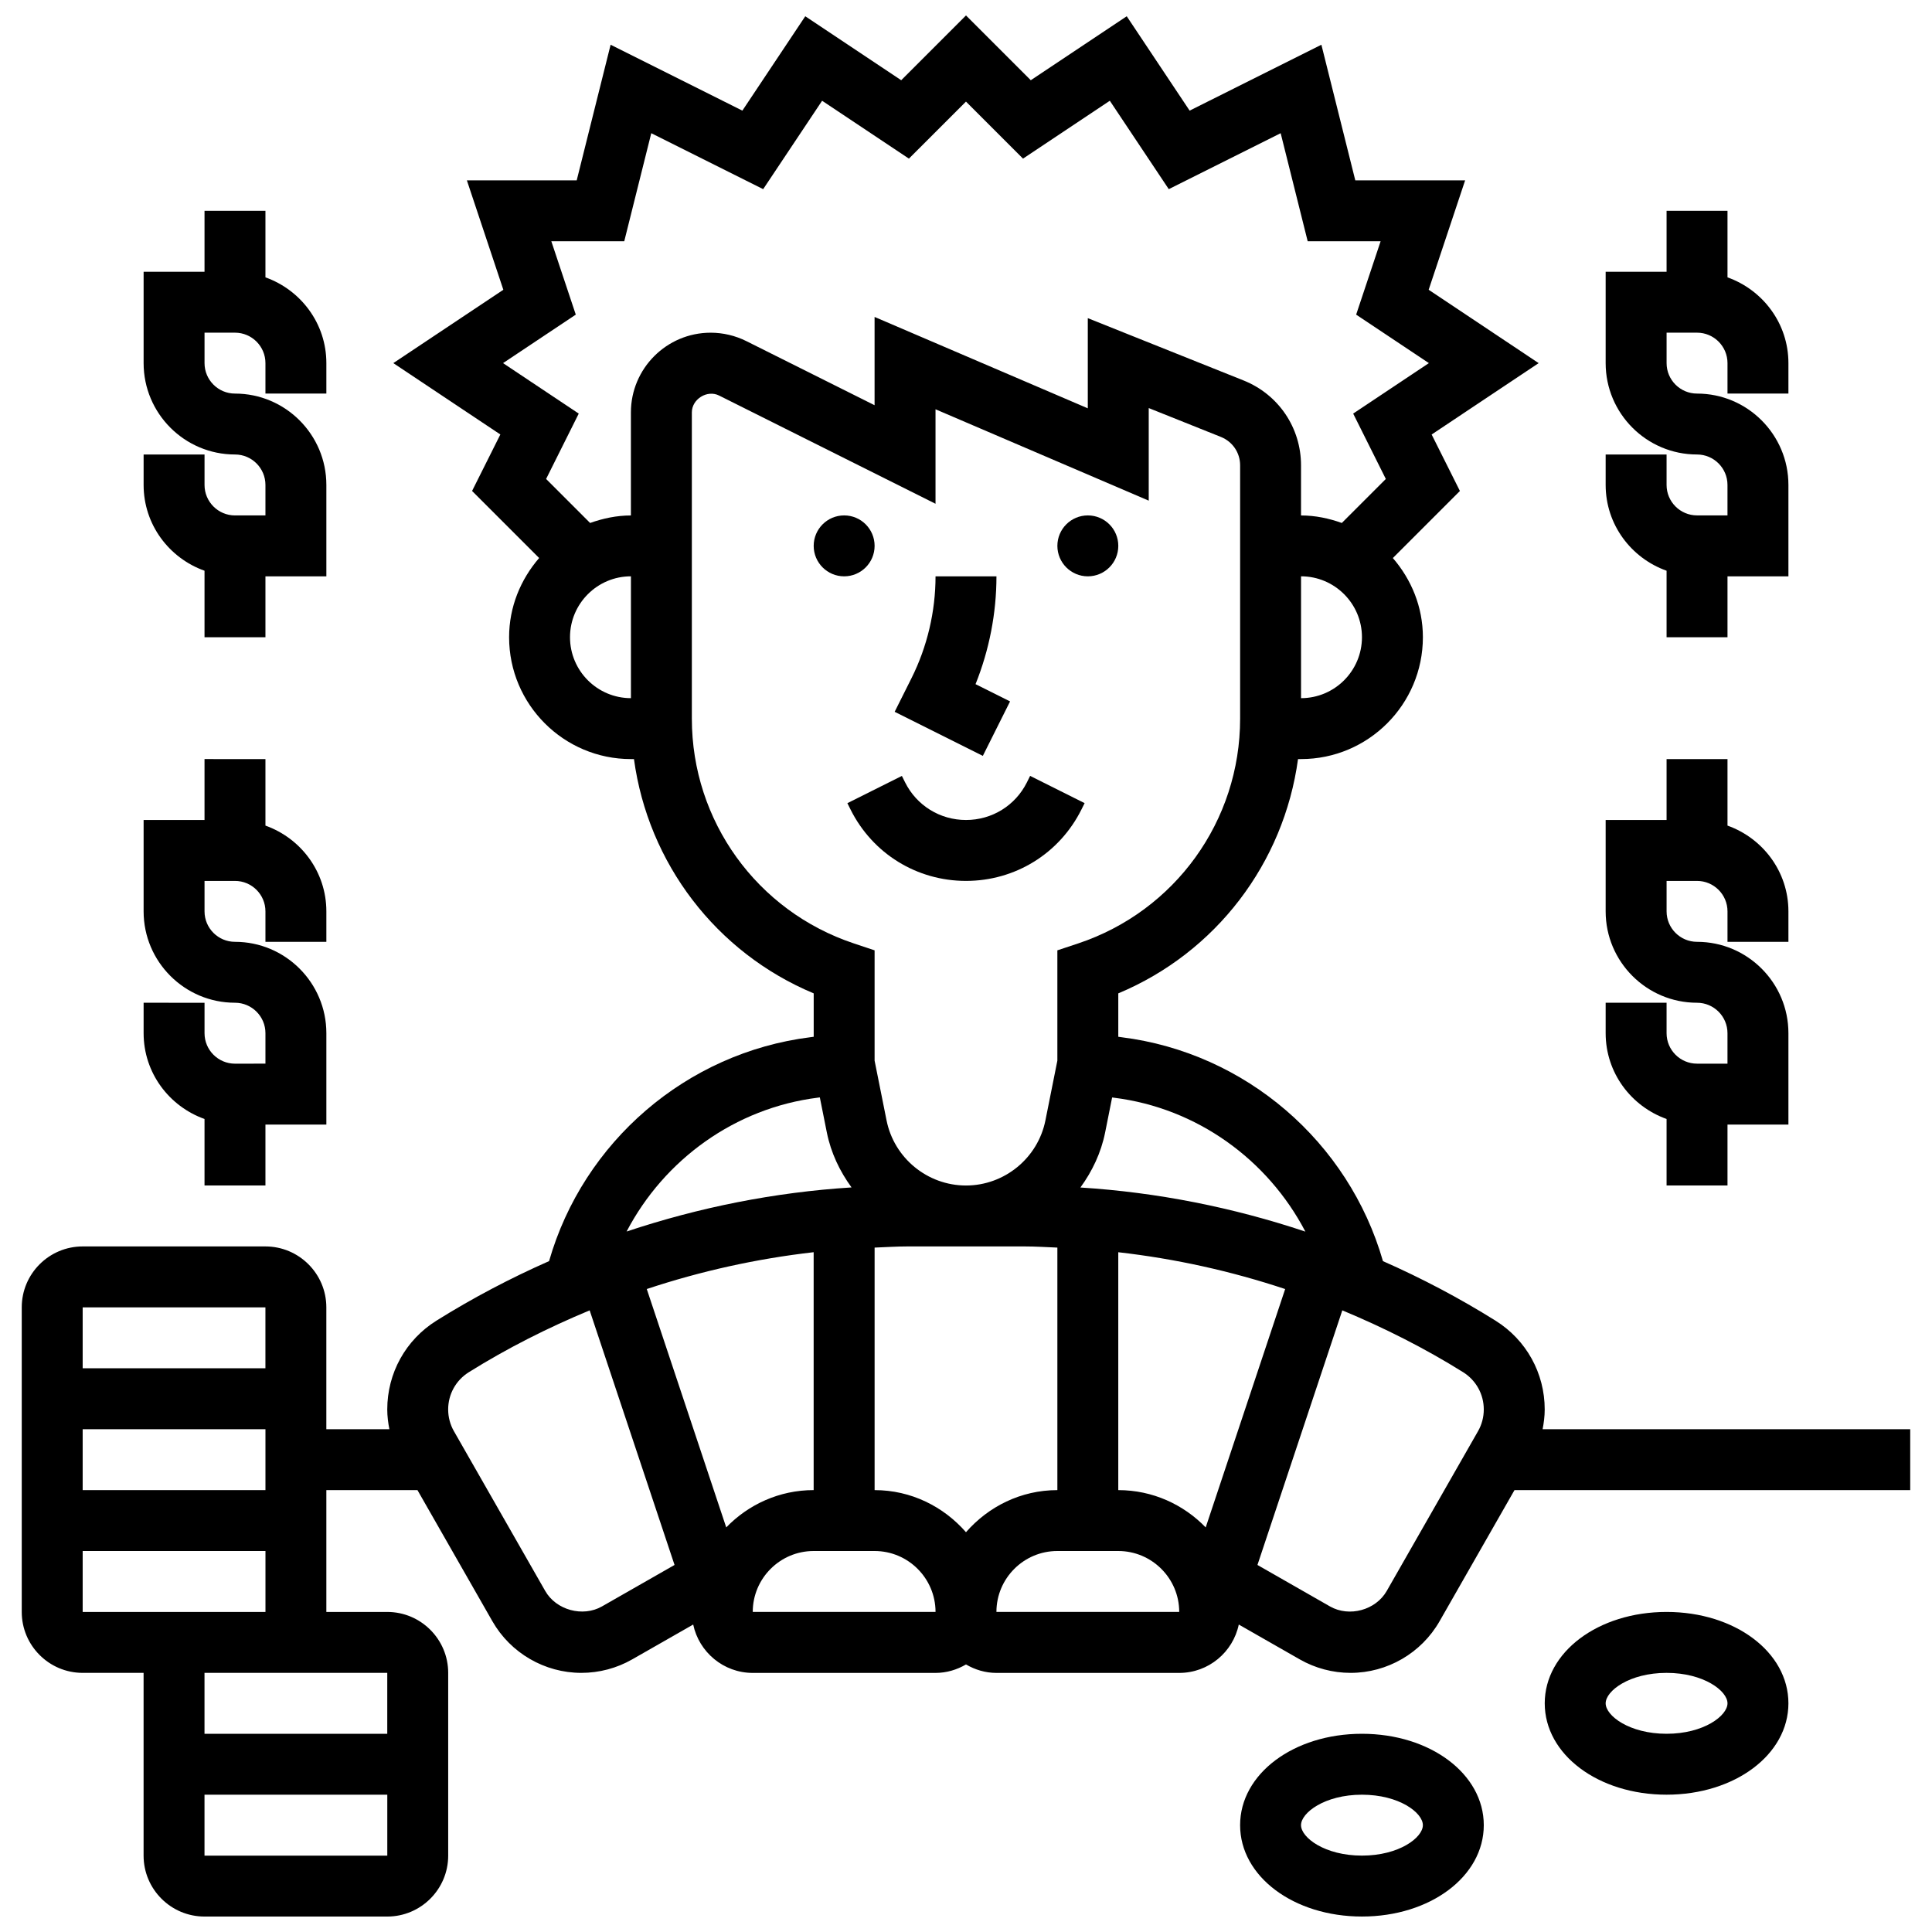
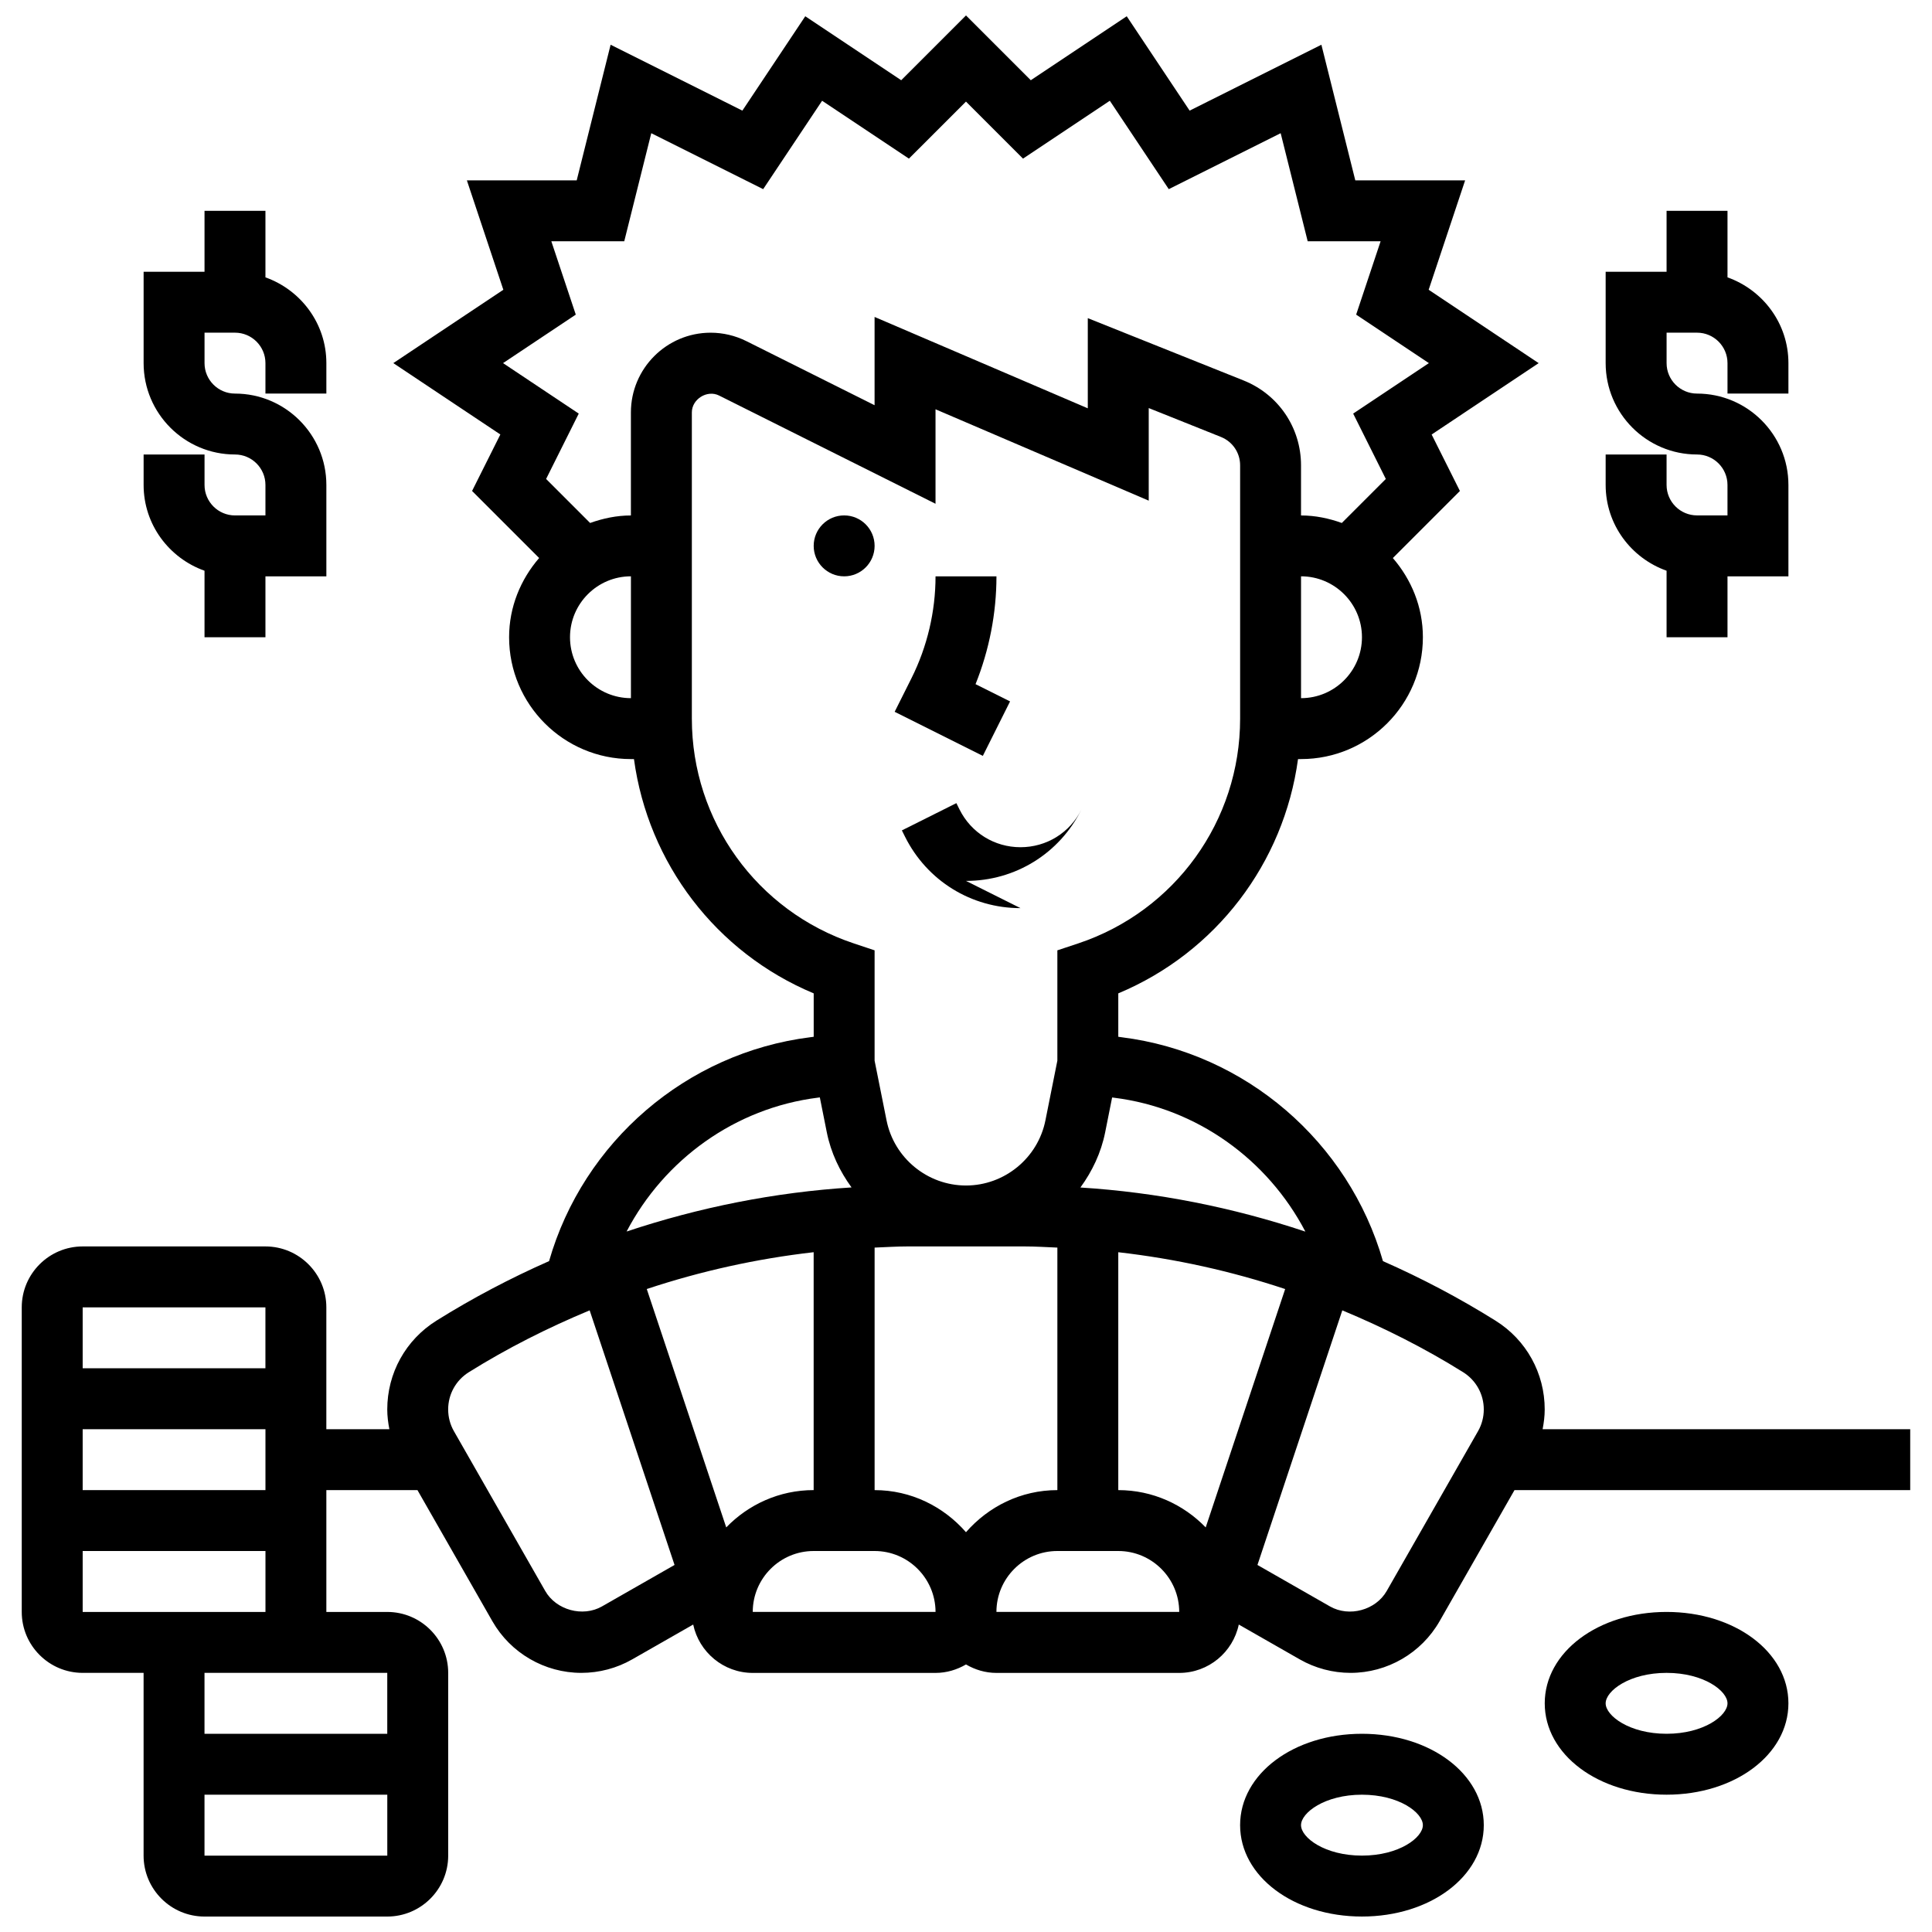
<svg xmlns="http://www.w3.org/2000/svg" width="800px" height="800px" version="1.1" viewBox="144 144 512 512">
  <defs>
    <clipPath id="b">
      <path d="m472 603h66v48.902h-66z" />
    </clipPath>
    <clipPath id="a">
      <path d="m149 148.09h502v503.81h-502z" />
    </clipPath>
  </defs>
  <path d="m375.78 288.66c0 4.457-3.613 8.074-8.07 8.074-4.457 0-8.074-3.617-8.074-8.074 0-4.457 3.617-8.07 8.074-8.07 4.457 0 8.07 3.613 8.07 8.07" />
-   <path d="m440.36 288.66c0 4.457-3.613 8.074-8.074 8.074-4.457 0-8.07-3.617-8.07-8.074 0-4.457 3.613-8.07 8.07-8.07 4.461 0 8.074 3.613 8.074 8.07" />
  <path d="m411.68 329.88-9.152-4.57c3.637-9.062 5.543-18.82 5.543-28.57h-16.145c0 9.316-2.203 18.645-6.367 26.977l-4.465 8.918 23.367 11.68z" />
-   <path d="m400 377.45c13.035 0 24.758-7.242 30.586-18.906l0.848-1.703-14.441-7.223-0.848 1.711c-3.074 6.16-9.258 9.977-16.145 9.977s-13.07-3.824-16.145-9.977l-0.848-1.703-14.441 7.223 0.848 1.703c5.828 11.656 17.547 18.898 30.586 18.898z" />
+   <path d="m400 377.45c13.035 0 24.758-7.242 30.586-18.906c-3.074 6.16-9.258 9.977-16.145 9.977s-13.07-3.824-16.145-9.977l-0.848-1.703-14.441 7.223 0.848 1.703c5.828 11.656 17.547 18.898 30.586 18.898z" />
  <g clip-path="url(#b)">
    <path d="m504.93 603.47c-18.105 0-32.289 10.633-32.289 24.215 0 13.586 14.184 24.215 32.289 24.215 18.105 0 32.289-10.633 32.289-24.215 0-13.586-14.184-24.215-32.289-24.215zm0 32.285c-9.855 0-16.145-4.777-16.145-8.07s6.289-8.07 16.145-8.07c9.855 0 16.145 4.777 16.145 8.07s-6.285 8.07-16.145 8.07z" />
  </g>
  <path d="m585.66 571.18c-18.105 0-32.289 10.633-32.289 24.215 0 13.586 14.184 24.215 32.289 24.215s32.289-10.633 32.289-24.215c0-13.586-14.184-24.215-32.289-24.215zm0 32.289c-9.855 0-16.145-4.777-16.145-8.07 0-3.293 6.289-8.07 16.145-8.07s16.145 4.777 16.145 8.07c0 3.289-6.289 8.07-16.145 8.07z" />
  <g clip-path="url(#a)">
    <path d="m552.81 522.75c0.328-1.719 0.555-3.461 0.555-5.223 0-9.629-4.875-18.438-13.051-23.547-9.59-5.996-19.566-11.246-29.816-15.766-9.074-31.594-36.391-55.23-69.273-59.336l-0.867-0.121v-11.504c25.895-10.824 43.879-34.523 47.633-62.09h0.801c17.809 0 32.289-14.48 32.289-32.289 0-8.047-3.066-15.328-7.961-20.988l17.773-17.773-7.492-14.965 28.363-18.914-29.152-19.445 9.664-28.996h-29.109l-8.984-35.938-34.918 17.461-16.668-25.008-25.426 16.953-17.172-17.168-17.168 17.168-25.426-16.953-16.668 25.008-34.918-17.461-8.984 35.938h-29.109l9.664 28.996-29.156 19.438 28.363 18.914-7.492 14.965 17.773 17.773c-4.894 5.668-7.961 12.949-7.961 20.996 0 17.809 14.48 32.289 32.289 32.289h0.801c3.754 27.574 21.738 51.273 47.633 62.09v11.504l-0.863 0.113c-32.887 4.117-60.203 27.742-69.266 59.336-10.258 4.527-20.238 9.773-29.828 15.766-8.18 5.109-13.055 13.918-13.055 23.555 0 1.758 0.227 3.504 0.559 5.223h-16.703v-32.289c0-8.902-7.242-16.145-16.145-16.145h-48.43c-8.902 0-16.145 7.242-16.145 16.145v80.719c0 8.902 7.242 16.145 16.145 16.145h16.145v48.434c0 8.902 7.242 16.145 16.145 16.145h48.434c8.902 0 16.145-7.242 16.145-16.145v-48.434c0-8.902-7.242-16.145-16.145-16.145h-16.145v-32.289h24.145l19.855 34.75c4.828 8.445 13.859 13.684 23.578 13.684 4.723 0 9.379-1.234 13.473-3.574l16.168-9.234c1.543 7.305 8.031 12.82 15.789 12.82h48.434c2.953 0 5.691-0.855 8.07-2.242 2.383 1.387 5.117 2.242 8.07 2.242h48.434c7.766 0 14.254-5.504 15.789-12.82l16.16 9.234c4.094 2.34 8.75 3.574 13.473 3.574 9.719 0 18.75-5.238 23.578-13.684l19.855-34.75 104.87 0.004v-16.145zm-338.47-32.289v16.145h-48.43v-16.145zm0.008 32.289v16.145h-48.438v-16.145zm-16.152 113.01v-16.145h48.441v16.145zm48.434-48.43v16.145h-48.434v-16.145zm-48.434-16.145h-32.285v-16.145h48.441v16.145zm242.16-32.289v-63.043c15.078 1.719 29.883 4.988 44.227 9.758l-21.059 63.172c-5.871-6.07-14.07-9.887-23.168-9.887zm-40.359 11.156c-5.926-6.781-14.531-11.156-24.215-11.156v-64.27c2.914-0.113 5.812-0.309 8.734-0.309h30.965c2.922 0 5.82 0.188 8.734 0.309v64.27c-9.691 0-18.297 4.375-24.219 11.156zm89.938-79.664c-19.234-6.418-39.238-10.406-59.613-11.688 3.117-4.277 5.465-9.168 6.555-14.602l1.848-9.258 0.492 0.066c21.98 2.731 40.75 16.398 50.719 35.48zm-1.145-141.37v-32.289c8.902 0 16.145 7.242 16.145 16.145-0.004 8.906-7.242 16.145-16.145 16.145zm-192.2-101.64-6.481-19.438h19.324l7.16-28.641 29.656 14.828 15.621-23.426 23.004 15.336 15.121-15.117 15.117 15.117 23.004-15.336 15.621 23.426 29.656-14.828 7.16 28.641h19.324l-6.481 19.438 19.277 12.852-20.066 13.375 8.652 17.324-11.664 11.664c-3.398-1.219-7-1.992-10.809-1.992v-13.285c0-9.961-5.973-18.785-15.223-22.488l-41.285-16.516v23.895l-56.504-24.215v23.395l-33.992-16.992c-2.922-1.461-6.191-2.227-9.453-2.227-11.656 0-21.133 9.484-21.133 21.133v27.301c-3.809 0-7.41 0.781-10.809 1.992l-11.664-11.664 8.652-17.324-20.066-13.375zm-1.531 85.496c0-8.902 7.242-16.145 16.145-16.145v32.289c-8.906 0-16.145-7.238-16.145-16.145zm32.289 21.602v-81.188c0-3.519 4.066-6.055 7.223-4.465l57.352 28.68v-25.039l56.504 24.215v-24.539l19.141 7.66c3.082 1.238 5.078 4.184 5.078 7.508v67.168c0 27.059-17.242 50.977-42.91 59.539l-5.523 1.832v29.238l-3.164 15.828c-2 9.992-10.855 17.258-21.051 17.258s-19.051-7.258-21.051-17.258l-3.168-15.828v-29.238l-5.519-1.84c-25.668-8.555-42.91-32.48-42.91-59.531zm33.426 100.41 0.492-0.066 1.848 9.258c1.09 5.441 3.438 10.332 6.555 14.602-20.367 1.285-40.367 5.269-59.613 11.688 9.969-19.062 28.738-32.73 50.719-35.48zm-57.258 134.84c-5.07 2.883-12.117 0.977-15.023-4.102l-24.199-42.348c-1-1.742-1.523-3.734-1.523-5.754 0-4.035 2.043-7.719 5.457-9.863 10.242-6.402 20.988-11.801 32.039-16.402l22.496 67.473zm32.945-20.949-21.059-63.172c14.352-4.762 29.156-8.039 44.227-9.758v63.043c-9.094 0-17.293 3.816-23.168 9.887zm7.027 22.402c0-8.902 7.242-16.145 16.145-16.145h16.145c8.887 0 16.105 7.215 16.152 16.086 0 0.016-0.008 0.039-0.008 0.055zm64.578 0c0-8.902 7.242-16.145 16.145-16.145h16.145c8.902 0 16.145 7.242 16.152 16.145zm127.63-47.902-24.199 42.348c-2.906 5.086-9.938 7-15.023 4.102l-19.234-10.996 22.488-67.473c11.051 4.602 21.793 10 32.039 16.402 3.41 2.148 5.453 5.828 5.453 9.863 0 2.019-0.523 4.012-1.523 5.754z" />
  </g>
-   <path d="m585.66 440.54v17.629h16.145v-16.145h16.145v-24.215c0-13.352-10.863-24.215-24.215-24.215-4.449 0-8.07-3.617-8.07-8.07v-8.07h8.07c4.449 0 8.07 3.617 8.07 8.07v8.07h16.145v-8.07c0-10.512-6.773-19.391-16.145-22.73v-17.629h-16.145v16.145h-16.145v24.215c0 13.352 10.863 24.215 24.215 24.215 4.449 0 8.07 3.617 8.07 8.07v8.07h-8.07c-4.449 0-8.07-3.617-8.07-8.07v-8.07h-16.145v8.07c0 10.512 6.773 19.391 16.145 22.73z" />
  <path d="m585.66 295.25v17.629h16.145v-16.145h16.145v-24.215c0-13.352-10.863-24.215-24.215-24.215-4.449 0-8.07-3.617-8.07-8.07v-8.07h8.07c4.449 0 8.07 3.617 8.07 8.07v8.07h16.145v-8.07c0-10.512-6.773-19.391-16.145-22.73v-17.633h-16.145v16.145h-16.145v24.215c0 13.352 10.863 24.215 24.215 24.215 4.449 0 8.07 3.617 8.07 8.07v8.07h-8.07c-4.449 0-8.07-3.617-8.07-8.07v-8.07h-16.145v8.07c0 10.516 6.773 19.395 16.145 22.734z" />
-   <path d="m198.2 440.54v17.629h16.145v-16.145h16.145v-24.215c0-13.352-10.863-24.215-24.215-24.215-4.449 0-8.07-3.617-8.07-8.07v-8.07h8.07c4.449 0 8.07 3.617 8.07 8.07v8.07h16.145v-8.07c0-10.512-6.773-19.391-16.145-22.73v-17.629l-16.145-0.004v16.145h-16.141v24.215c0 13.352 10.863 24.215 24.215 24.215 4.449 0 8.07 3.617 8.07 8.07v8.07l-8.07 0.008c-4.449 0-8.07-3.617-8.07-8.07v-8.07l-16.145-0.004v8.07c0 10.512 6.769 19.391 16.141 22.73z" />
  <path d="m198.2 295.25v17.629h16.145v-16.145h16.145v-24.215c0-13.352-10.863-24.215-24.215-24.215-4.449 0-8.07-3.617-8.07-8.07v-8.07h8.07c4.449 0 8.07 3.617 8.07 8.07v8.07h16.145v-8.07c0-10.512-6.773-19.391-16.145-22.73v-17.633h-16.145v16.145h-16.141v24.215c0 13.352 10.863 24.215 24.215 24.215 4.449 0 8.07 3.617 8.07 8.07v8.07l-8.07 0.008c-4.449 0-8.07-3.617-8.07-8.07v-8.07l-16.145-0.004v8.07c0 10.512 6.769 19.391 16.141 22.73z" />
</svg>